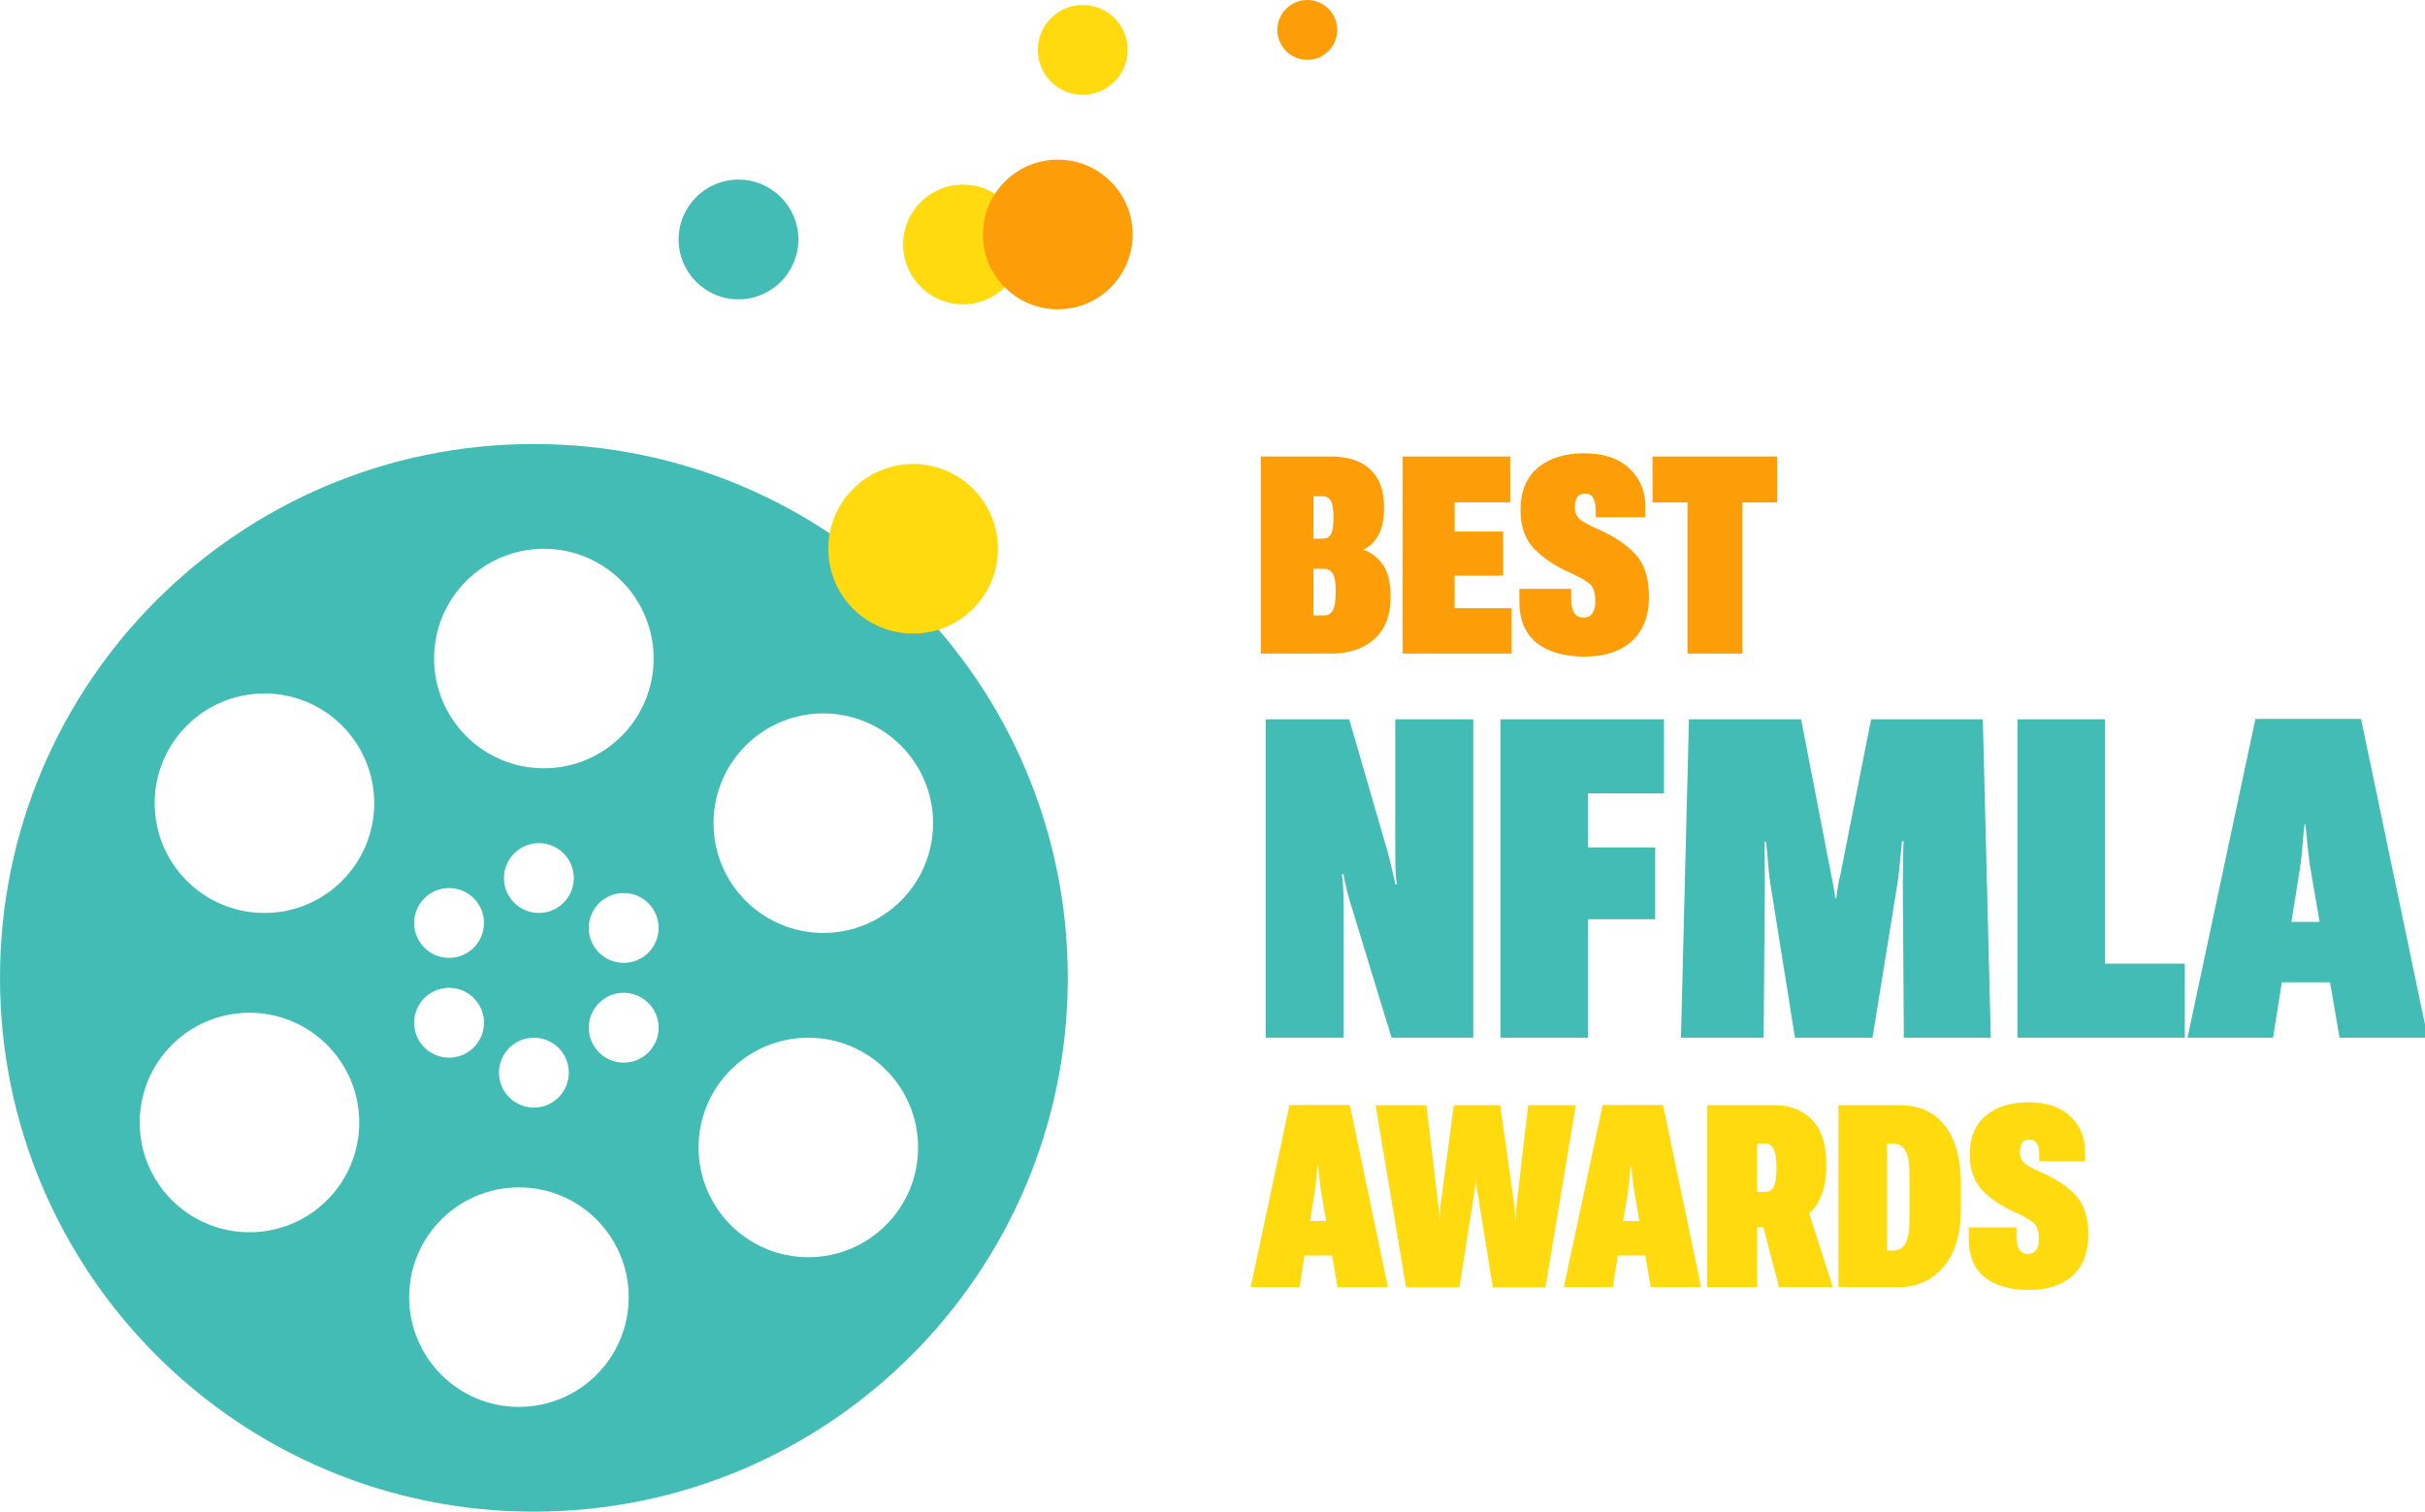
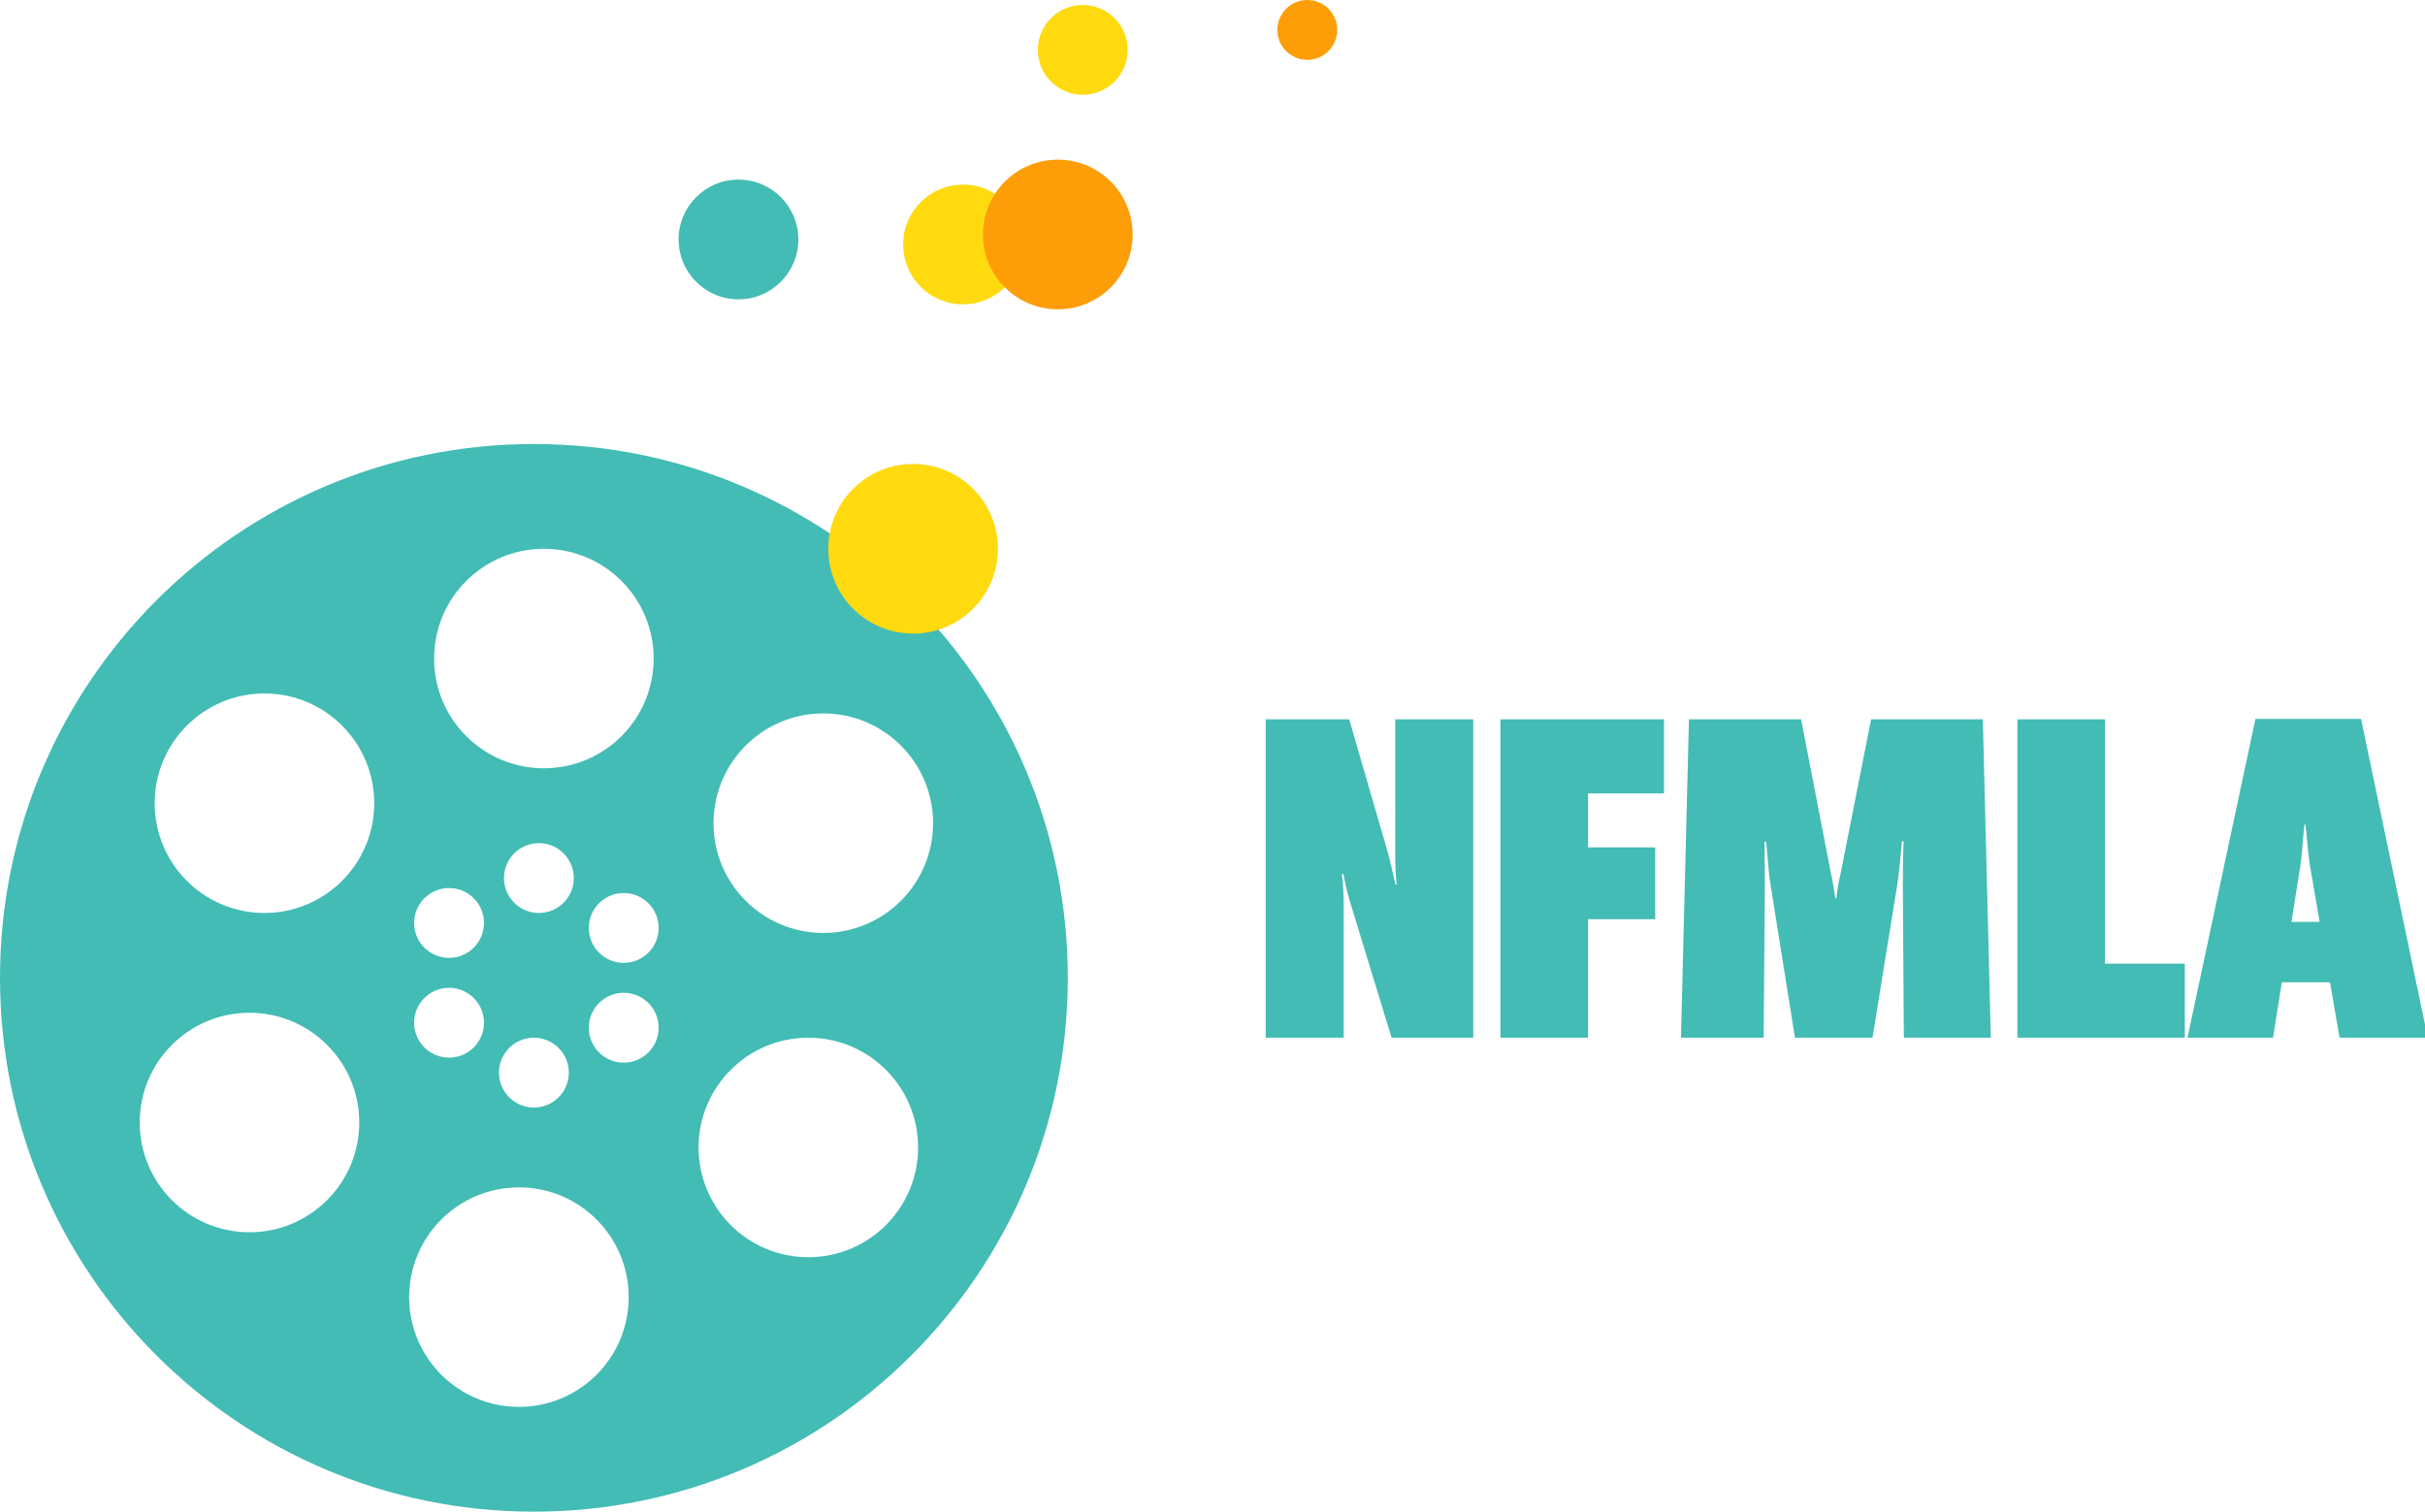
<svg xmlns="http://www.w3.org/2000/svg" width="486" height="303" viewBox="0 0 486 303" fill="none">
  <g clip-path="url(#clip0_2403_458)">
    <path fill-rule="evenodd" clip-rule="evenodd" d="M214 196C214 255.094 166.094 303 107 303C47.906 303 0 255.094 0 196C0 136.906 47.906 89 107 89C166.094 89 214 136.906 214 196ZM75 161C75 173.15 65.15 183 53 183C40.85 183 31 173.15 31 161C31 148.85 40.85 139 53 139C65.15 139 75 148.85 75 161ZM165 187C177.15 187 187 177.15 187 165C187 152.85 177.15 143 165 143C152.85 143 143 152.85 143 165C143 177.15 152.85 187 165 187ZM184 230C184 242.15 174.15 252 162 252C149.85 252 140 242.15 140 230C140 217.85 149.85 208 162 208C174.15 208 184 217.85 184 230ZM104 282C116.15 282 126 272.15 126 260C126 247.85 116.15 238 104 238C91.85 238 82 247.85 82 260C82 272.15 91.85 282 104 282ZM72 225C72 237.15 62.15 247 50 247C37.85 247 28 237.15 28 225C28 212.85 37.85 203 50 203C62.15 203 72 212.85 72 225ZM109 154C121.15 154 131 144.15 131 132C131 119.85 121.15 110 109 110C96.85 110 87 119.85 87 132C87 144.15 96.85 154 109 154ZM97 185C97 188.866 93.866 192 90 192C86.134 192 83 188.866 83 185C83 181.134 86.134 178 90 178C93.866 178 97 181.134 97 185ZM125 193C128.866 193 132 189.866 132 186C132 182.134 128.866 179 125 179C121.134 179 118 182.134 118 186C118 189.866 121.134 193 125 193ZM132 206C132 209.866 128.866 213 125 213C121.134 213 118 209.866 118 206C118 202.134 121.134 199 125 199C128.866 199 132 202.134 132 206ZM107 222C110.866 222 114 218.866 114 215C114 211.134 110.866 208 107 208C103.134 208 100 211.134 100 215C100 218.866 103.134 222 107 222ZM97 205C97 208.866 93.866 212 90 212C86.134 212 83 208.866 83 205C83 201.134 86.134 198 90 198C93.866 198 97 201.134 97 205ZM108 183C111.866 183 115 179.866 115 176C115 172.134 111.866 169 108 169C104.134 169 101 172.134 101 176C101 179.866 104.134 183 108 183Z" fill="#42BCB5" />
    <g style="mix-blend-mode:darken">
      <circle cx="183" cy="110" r="17" fill="#FFDA0F" />
    </g>
    <circle cx="148" cy="48" r="12" fill="#42BCB5" />
    <circle cx="193" cy="49" r="12" fill="#FFDA0F" />
    <g style="mix-blend-mode:darken">
      <circle cx="212" cy="47" r="15" fill="#FD9D08" />
    </g>
    <circle cx="217" cy="10" r="9" fill="#FFDA0F" />
    <circle cx="262" cy="6" r="6" fill="#FD9D08" />
-     <path d="M252.676 131H266.945C270.449 131 273.285 130.027 275.451 128.08C277.618 126.117 278.701 123.298 278.701 119.625C278.701 116.73 278.16 114.547 277.076 113.074C275.993 111.602 274.706 110.645 273.217 110.205V110.154C274.402 109.68 275.392 108.758 276.188 107.387C277 105.999 277.398 104.077 277.381 101.623C277.381 98.305 276.458 95.792 274.613 94.082C272.768 92.356 270.119 91.492 266.666 91.492H252.676V131ZM263.213 123.357V114.014H265.346C266.141 114.014 266.734 114.344 267.123 115.004C267.512 115.664 267.707 116.849 267.707 118.559C267.707 120.37 267.512 121.622 267.123 122.316C266.751 123.01 266.167 123.357 265.371 123.357H263.213ZM263.213 107.971V99.465H265.041C265.82 99.465 266.378 99.769 266.717 100.379C267.072 100.971 267.25 102.122 267.25 103.832C267.25 105.44 267.072 106.532 266.717 107.107C266.378 107.683 265.811 107.971 265.016 107.971H263.213ZM281.113 131H302.949V121.91H291.523V115.385H301.248V106.549H291.523V100.684H302.67V91.492H281.113V131ZM304.498 120.488C304.498 124.229 305.658 127.022 307.977 128.867C310.312 130.695 313.503 131.609 317.549 131.609C321.611 131.609 324.777 130.577 327.045 128.512C329.33 126.43 330.473 123.459 330.473 119.6C330.473 115.926 329.601 113.125 327.857 111.195C326.131 109.266 323.685 107.598 320.52 106.193C318.319 105.229 316.948 104.458 316.406 103.883C315.882 103.307 315.619 102.639 315.619 101.877C315.619 100.827 315.78 100.074 316.102 99.617C316.44 99.16 316.973 98.932 317.701 98.932C318.412 98.932 318.937 99.219 319.275 99.795C319.614 100.37 319.792 101.166 319.809 102.182V103.68H329.762V101.623C329.762 98.458 328.687 95.876 326.537 93.879C324.387 91.865 321.366 90.857 317.473 90.857C313.579 90.857 310.473 91.839 308.154 93.803C305.852 95.766 304.71 98.585 304.727 102.258C304.727 105.389 305.59 107.911 307.316 109.824C309.06 111.72 311.514 113.379 314.68 114.801C317.168 115.935 318.632 116.866 319.072 117.594C319.512 118.305 319.732 119.236 319.732 120.387C319.732 121.521 319.529 122.376 319.123 122.951C318.717 123.51 318.133 123.789 317.371 123.789C316.559 123.789 315.941 123.484 315.518 122.875C315.094 122.266 314.883 121.326 314.883 120.057V118.025H304.498V120.488ZM331.184 100.709H338.191V131H349.211V100.709H356.168V91.492H331.184V100.709Z" fill="#FD9D08" />
    <path d="M253.666 208H269.293V181.299C269.293 180.561 269.266 179.576 269.211 178.346C269.156 177.115 269.061 176.076 268.924 175.229H269.252C269.389 176.076 269.607 177.115 269.908 178.346C270.209 179.549 270.469 180.492 270.688 181.176L278.891 208H295.256V144.18H279.629V171.209C279.629 171.975 279.643 172.959 279.67 174.162C279.725 175.338 279.807 176.377 279.916 177.279H279.67C279.451 176.35 279.205 175.283 278.932 174.08C278.658 172.85 278.426 171.893 278.234 171.209L270.4 144.18H253.666V208ZM300.711 208H318.266V184.252H331.719V169.855H318.266V159.027H333.482V144.18H300.711V208ZM336.887 208H353.457L353.703 176.91C353.703 176.145 353.689 174.75 353.662 172.727C353.662 170.703 353.648 169.363 353.621 168.707H353.949C354.031 169.363 354.154 170.703 354.318 172.727C354.482 174.75 354.633 176.145 354.77 176.91L359.732 208H375.277L380.281 177.033C380.418 176.295 380.582 174.914 380.773 172.891C380.965 170.84 381.102 169.418 381.184 168.625H381.512C381.457 169.418 381.416 170.84 381.389 172.891C381.361 174.941 381.348 176.322 381.348 177.033L381.553 208H398.984L397.385 144.18H374.99L368.838 175.311C368.646 176.021 368.482 176.814 368.346 177.689C368.209 178.537 368.1 179.33 368.018 180.068H367.812C367.73 179.33 367.607 178.537 367.443 177.689C367.307 176.814 367.156 176.021 366.992 175.311L360.963 144.18H338.486L336.887 208ZM404.316 208H437.867V193.152H421.871V144.18H404.316V208ZM438.4 208H455.545L461.041 173.424C461.205 172.275 461.355 170.758 461.492 168.871C461.656 166.984 461.779 165.768 461.861 165.221H462.025C462.107 165.768 462.23 166.984 462.395 168.871C462.586 170.758 462.764 172.275 462.928 173.424L468.875 208H486.553L473.182 144.098H452.018L438.4 208ZM449.557 196.885H475.438L473.592 184.785H451.32L449.557 196.885Z" fill="#42BCB5" />
-     <path d="M250.648 258H260.445L263.586 238.242C263.68 237.586 263.766 236.719 263.844 235.641C263.938 234.562 264.008 233.867 264.055 233.555H264.148C264.195 233.867 264.266 234.562 264.359 235.641C264.469 236.719 264.57 237.586 264.664 238.242L268.062 258H278.164L270.523 221.484H258.43L250.648 258ZM257.023 251.648H271.812L270.758 244.734H258.031L257.023 251.648ZM281.797 258.047H292.484L295.648 237.891C295.711 237.609 295.75 237.219 295.766 236.719C295.781 236.203 295.781 235.797 295.766 235.5H295.812C295.797 235.797 295.797 236.203 295.812 236.719C295.844 237.219 295.883 237.609 295.93 237.891L299.188 258.047H309.734L315.805 221.531H306.266L303.898 241.828C303.867 242.125 303.836 242.648 303.805 243.398C303.789 244.148 303.773 244.688 303.758 245.016H303.734C303.719 244.688 303.688 244.148 303.641 243.398C303.609 242.648 303.57 242.125 303.523 241.828L300.664 221.531H291.359L288.664 241.852C288.617 242.211 288.578 242.734 288.547 243.422C288.531 244.094 288.516 244.625 288.5 245.016C288.5 244.625 288.477 244.094 288.43 243.422C288.383 242.734 288.336 242.211 288.289 241.852L285.852 221.531H275.68L281.797 258.047ZM313.414 258H323.211L326.352 238.242C326.445 237.586 326.531 236.719 326.609 235.641C326.703 234.562 326.773 233.867 326.82 233.555H326.914C326.961 233.867 327.031 234.562 327.125 235.641C327.234 236.719 327.336 237.586 327.43 238.242L330.828 258H340.93L333.289 221.484H321.195L313.414 258ZM319.789 251.648H334.578L333.523 244.734H320.797L319.789 251.648ZM342.125 258H352.156V245.977H355.648C358.523 245.977 360.969 244.938 362.984 242.859C365.016 240.766 366.031 237.656 366.031 233.531C366.031 229.469 365.086 226.453 363.195 224.484C361.32 222.516 358.82 221.531 355.695 221.531H342.125V258ZM352.156 238.898V229.195H353.75C354.5 229.195 355.062 229.555 355.438 230.273C355.828 230.977 356.023 232.258 356.023 234.117C356.023 235.93 355.844 237.18 355.484 237.867C355.125 238.555 354.547 238.898 353.75 238.898H352.156ZM356.539 258H367.32L361.766 240.656L352.344 241.945L356.539 258ZM368.445 258H380.398C384.211 258 387.258 256.633 389.539 253.898C391.836 251.164 392.984 247.297 392.984 242.297V237.328C392.984 232.312 391.93 228.43 389.82 225.68C387.727 222.914 384.688 221.531 380.703 221.531H368.445V258ZM378.195 250.664V229.219H379.508C380.539 229.219 381.32 229.688 381.852 230.625C382.398 231.547 382.672 233.055 382.672 235.148V244.594C382.672 246.703 382.406 248.242 381.875 249.211C381.344 250.18 380.547 250.664 379.484 250.664H378.195ZM394.555 248.297C394.555 251.75 395.625 254.328 397.766 256.031C399.922 257.719 402.867 258.562 406.602 258.562C410.352 258.562 413.273 257.609 415.367 255.703C417.477 253.781 418.531 251.039 418.531 247.477C418.531 244.086 417.727 241.5 416.117 239.719C414.523 237.938 412.266 236.398 409.344 235.102C407.312 234.211 406.047 233.5 405.547 232.969C405.062 232.438 404.82 231.82 404.82 231.117C404.82 230.148 404.969 229.453 405.266 229.031C405.578 228.609 406.07 228.398 406.742 228.398C407.398 228.398 407.883 228.664 408.195 229.195C408.508 229.727 408.672 230.461 408.688 231.398V232.781H417.875V230.883C417.875 227.961 416.883 225.578 414.898 223.734C412.914 221.875 410.125 220.945 406.531 220.945C402.938 220.945 400.07 221.852 397.93 223.664C395.805 225.477 394.75 228.078 394.766 231.469C394.766 234.359 395.562 236.688 397.156 238.453C398.766 240.203 401.031 241.734 403.953 243.047C406.25 244.094 407.602 244.953 408.008 245.625C408.414 246.281 408.617 247.141 408.617 248.203C408.617 249.25 408.43 250.039 408.055 250.57C407.68 251.086 407.141 251.344 406.438 251.344C405.688 251.344 405.117 251.062 404.727 250.5C404.336 249.938 404.141 249.07 404.141 247.898V246.023H394.555V248.297Z" fill="#FFDA0F" />
  </g>
  <defs>
    <clipPath id="clip0_2403_458">
      <rect width="486" height="303" fill="white" />
    </clipPath>
  </defs>
</svg>